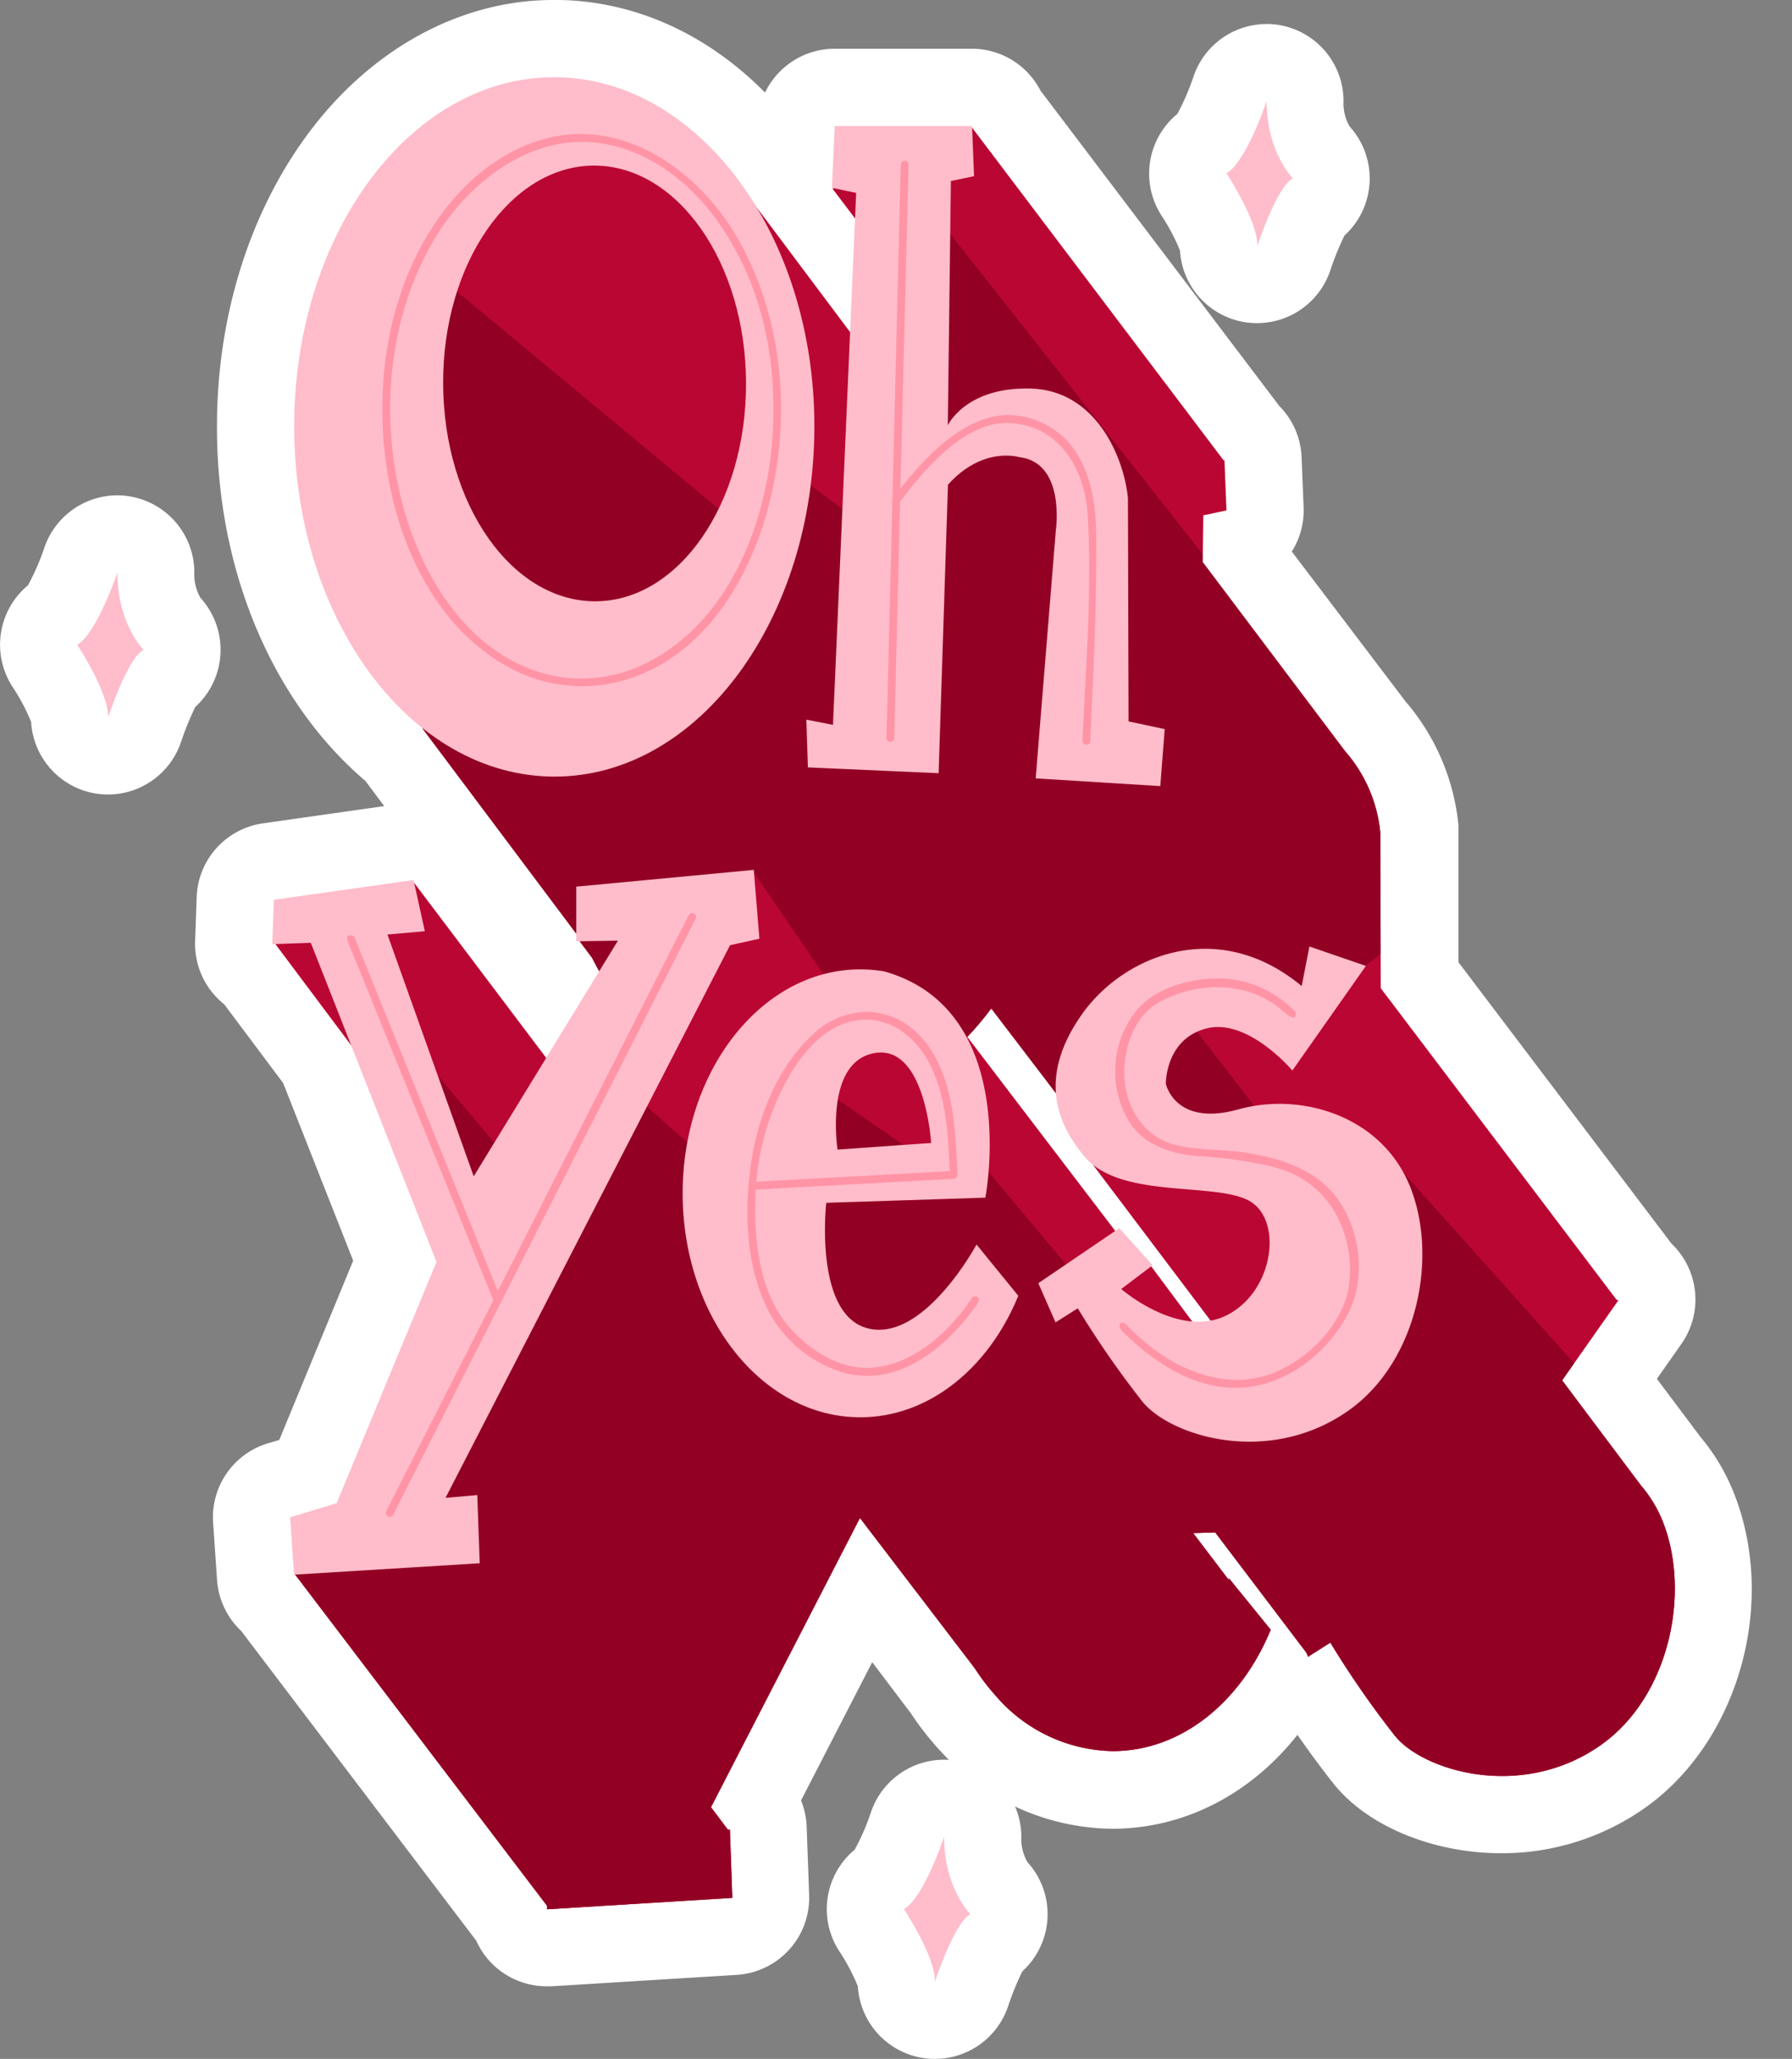
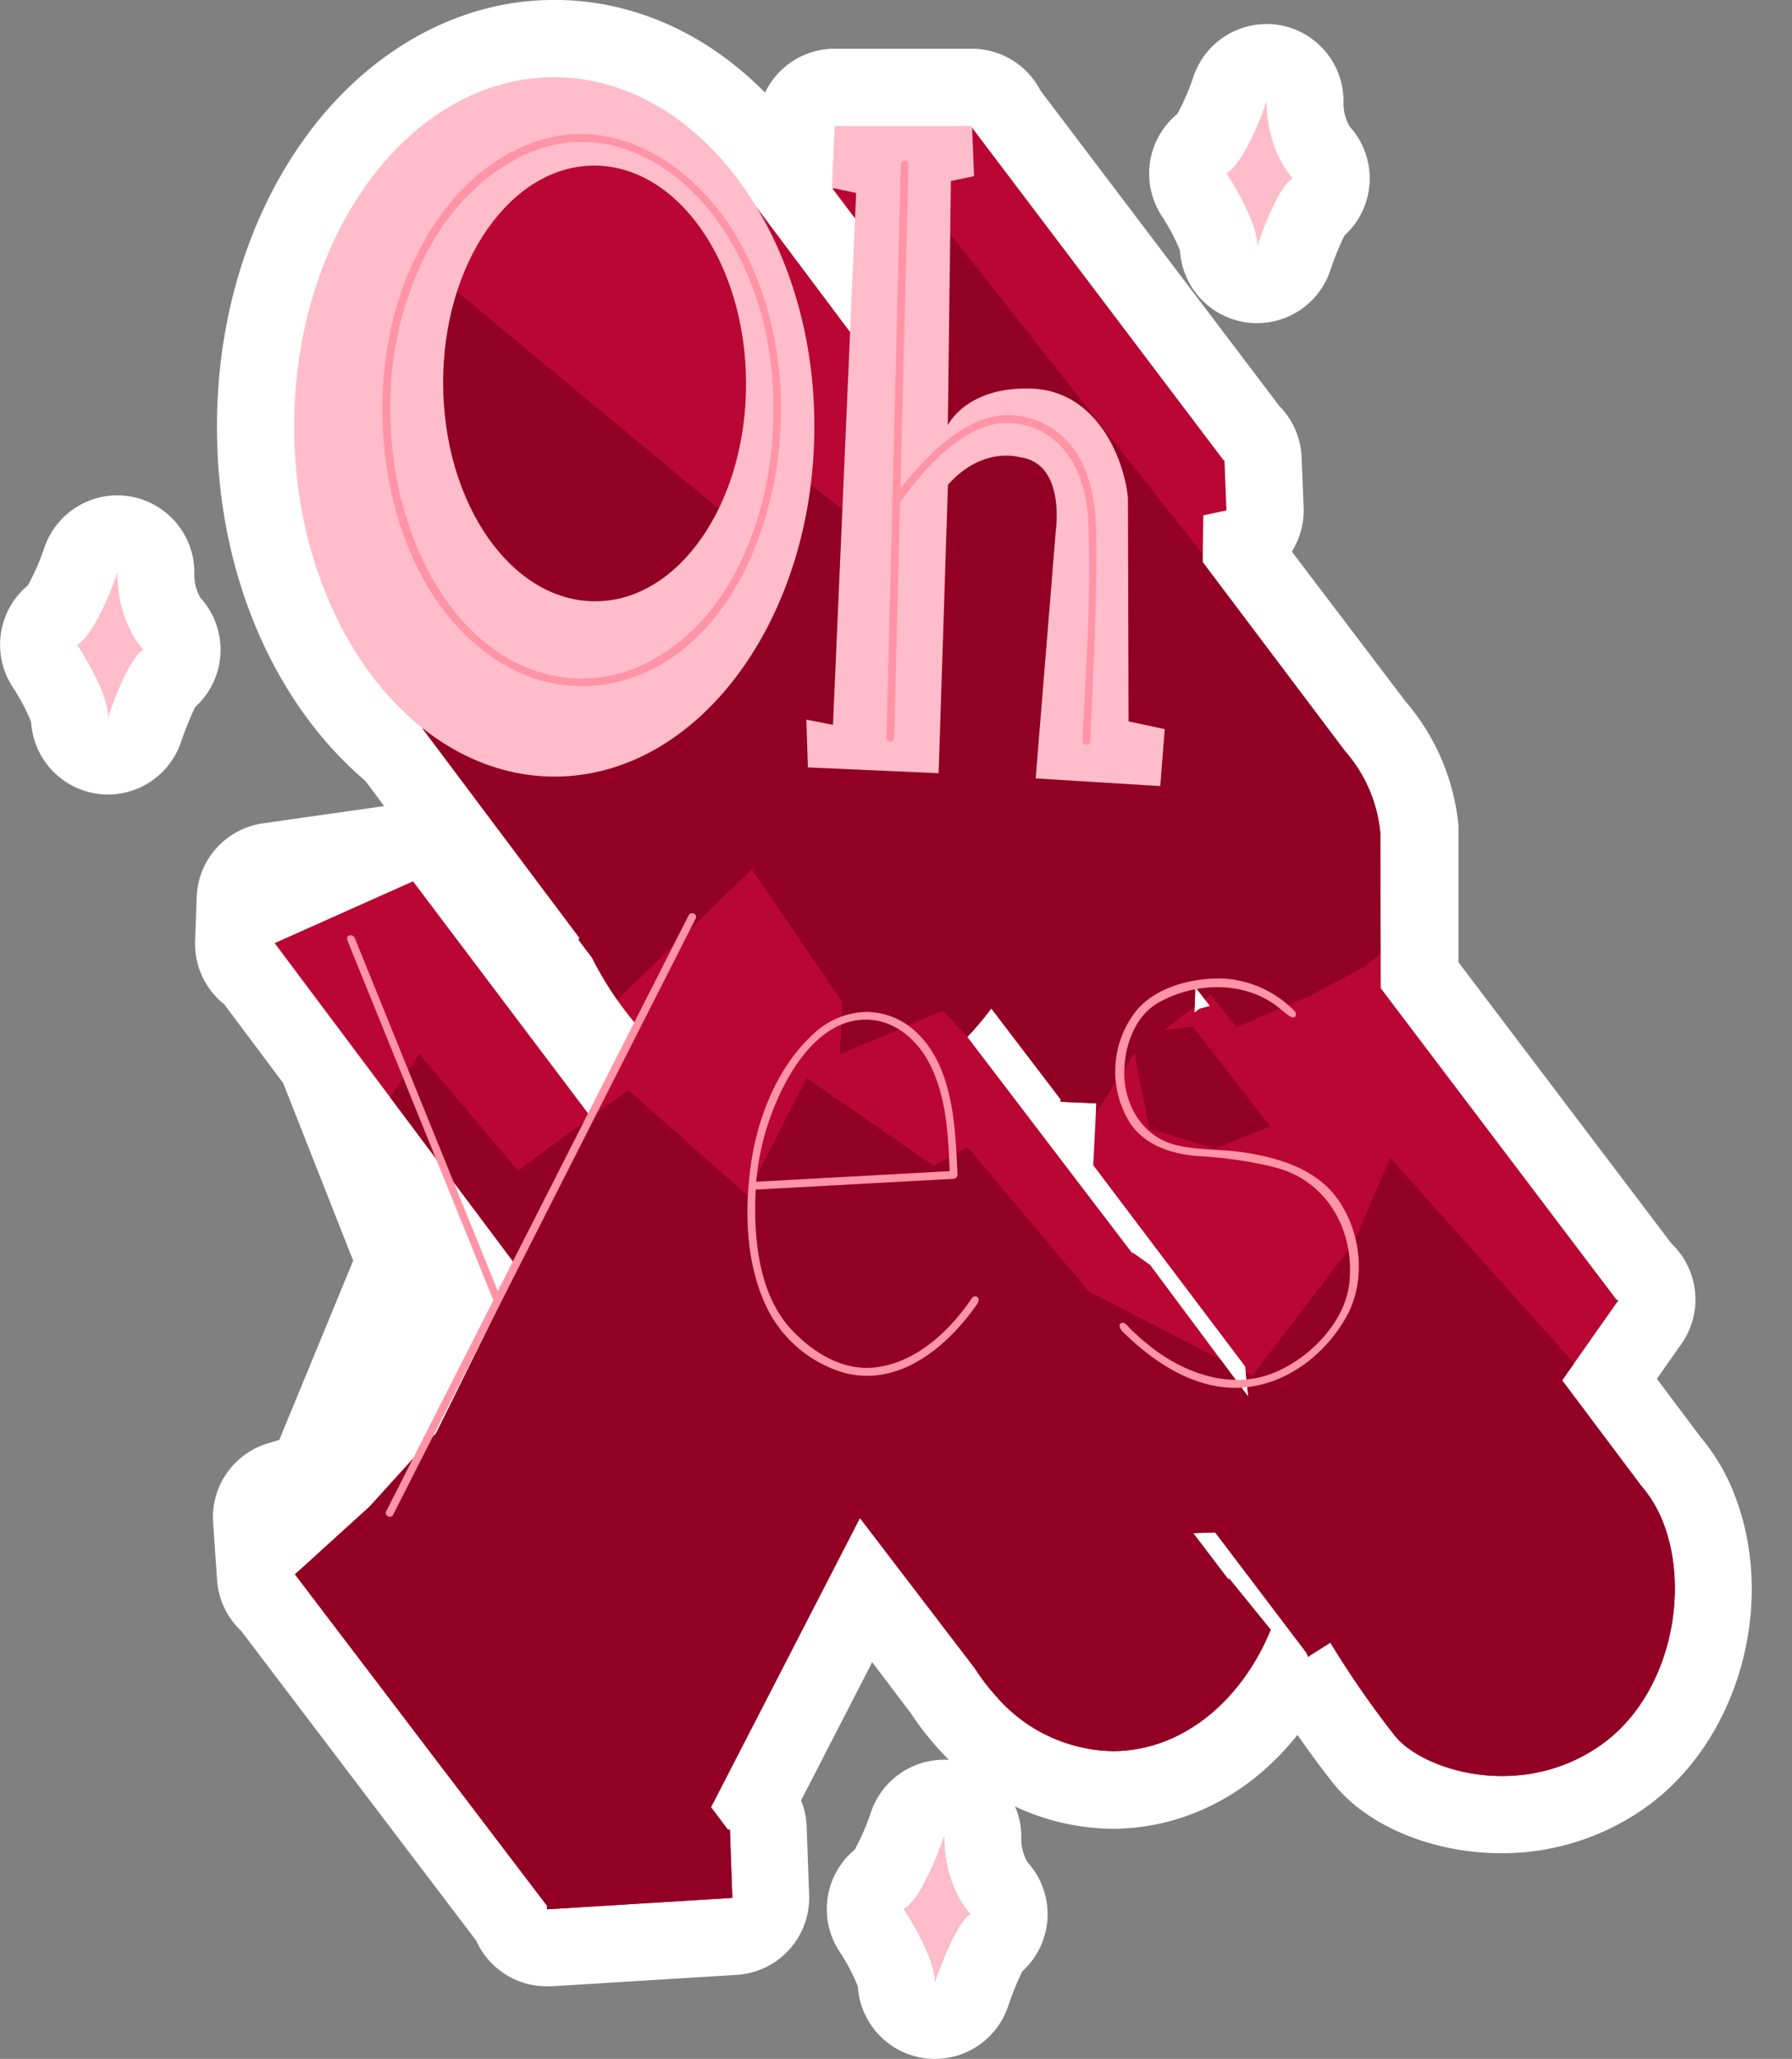
<svg xmlns="http://www.w3.org/2000/svg" id="Layer_7" viewBox="0 0 232.08 266.6">
  <rect x="0" y="0" width="232.08" height="266.6" fill="#808080" stroke="none" />
  <defs>
    <style>.cls-1,.cls-7{fill:none;}.cls-1{clip-rule:evenodd;}.cls-2{fill:#fff;}.cls-3{fill:#ffbcca;}.cls-3,.cls-4,.cls-6,.cls-7,.cls-8{fill-rule:evenodd;}.cls-4{fill:#ba0632;}.cls-5{clip-path:url(#clip-path);}.cls-6{fill:#920024;}.cls-8{fill:#ff94a6;}</style>
    <clipPath id="clip-path" transform="translate(-28.53 -20.14)">
      <path id="SVGID" d="M183.33,147.93l-.1,3.32.67-.51,1.31-.34Zm-26.42,2.79a41.4,41.4,0,0,1-3.1,3.69l21.35,28,.08-.07,2.25,1.6L190.19,201l-.4-3.92-19.68-26.07.41-8-4.63-.2v-.32Zm-51.7-6.55-1.78-2.38.17-.17L83.3,114.54,74.38,78.47l13.94-35.3,16.07-8.58,17.83,6.66L144.51,71l2-13L136.34,44.56l18-8L187,79.75h.11l.26,6.48-3,.64-.08,6.06,18.41,24.44a18.73,18.73,0,0,1,4.59,10.56l.06,20.17,30.52,40.32.26.09-7.29,10.37,10.19,13.58a16.72,16.72,0,0,1,2.87,4.75c3.63,9.25.79,22.64-8,28.86-10.4,7.36-23.24,3.28-26.77-1.23a123,123,0,0,1-8.31-12l-2.61,1.65-.14.12,0,0-.12.07-.23-.53-11.81-15.58-2.85.09,4.56,6a.87.87,0,0,0,.08-.14l5.4,6.65c-3.83,9.33-11.56,15.72-20.47,15.72a20.46,20.46,0,0,1-15.12-7.14h0l-.07-.08a27.4,27.4,0,0,1-2.7-3.55L139.9,216.7l-19.29,37.45,2.18,2.9.27,0,.31,8.84-24,1.48,0-.46L66.73,224l9.67-8.78,8.61-9.5L95.6,184.32,64.1,142.26l17.92-8,23,30.49,5.73-12.15A44.33,44.33,0,0,1,105.21,144.17Z" class="cls-1" />
    </clipPath>
  </defs>
  <path d="M191.37,57a5,5,0,0,1-.85-.07,5,5,0,0,1-4.15-5c-.09-1.06-1.62-4.23-3.17-6.56a5,5,0,0,1,1.42-7,26.45,26.45,0,0,0,3.21-6.75,5,5,0,0,1,4.73-3.41,5.52,5.52,0,0,1,.81.06,5,5,0,0,1,4.2,4.93,10.28,10.28,0,0,0,1.91,6.45,5,5,0,0,1-.64,7.64,31.23,31.23,0,0,0-2.72,6.22A5,5,0,0,1,191.37,57Z" class="cls-2" transform="translate(-28.53 -20.14)" />
  <path d="M192.57,33.25c0,6.64,3.39,10,3.39,10-2.05,1-4.59,8.73-4.59,8.73.07-3.25-4-9.39-4-9.39,2.57-1.5,5.2-9.34,5.2-9.34m0-10a10,10,0,0,0-9.48,6.83A30.47,30.47,0,0,1,181,34.9,10,10,0,0,0,179,48.12a26.2,26.2,0,0,1,2.35,4.46,10,10,0,0,0,8.29,9.26,9.83,9.83,0,0,0,1.7.14,10,10,0,0,0,9.49-6.87,36.29,36.29,0,0,1,1.82-4.47,10,10,0,0,0,.67-14.12,6,6,0,0,1-.79-3.29,10,10,0,0,0-8.4-9.86,11,11,0,0,0-1.61-.13Z" class="cls-2" transform="translate(-28.53 -20.14)" />
-   <path d="M42.54,118a6.09,6.09,0,0,1-.85-.07,5,5,0,0,1-4.16-5c-.09-1-1.62-4.22-3.17-6.56a5,5,0,0,1,1.42-6.94A26.39,26.39,0,0,0,39,92.69a5,5,0,0,1,4.73-3.41,5.54,5.54,0,0,1,.81.07,5,5,0,0,1,4.2,4.93,10.21,10.21,0,0,0,2,6.49,4.78,4.78,0,0,1,1.49,4.28A4.83,4.83,0,0,1,50,108.39a32,32,0,0,0-2.71,6.19A5,5,0,0,1,42.54,118Z" class="cls-2" transform="translate(-28.53 -20.14)" />
+   <path d="M42.54,118a6.09,6.09,0,0,1-.85-.07,5,5,0,0,1-4.16-5c-.09-1-1.62-4.22-3.17-6.56a5,5,0,0,1,1.42-6.94A26.39,26.39,0,0,0,39,92.69a5,5,0,0,1,4.73-3.41,5.54,5.54,0,0,1,.81.07,5,5,0,0,1,4.2,4.93,10.21,10.21,0,0,0,2,6.49,4.78,4.78,0,0,1,1.49,4.28A4.83,4.83,0,0,1,50,108.39a32,32,0,0,0-2.71,6.19Z" class="cls-2" transform="translate(-28.53 -20.14)" />
  <path d="M43.73,94.28c0,6.65,3.39,10,3.39,10-2,1-4.59,8.74-4.59,8.74.07-3.25-4-9.39-4-9.39,2.57-1.5,5.2-9.35,5.2-9.35m0-10a10,10,0,0,0-9.47,6.82h0a30.92,30.92,0,0,1-2.11,4.83,10,10,0,0,0-1.94,13.23,25.5,25.5,0,0,1,2.35,4.46,10,10,0,0,0,8.29,9.26,10.93,10.93,0,0,0,1.7.14A10,10,0,0,0,52,116.14a38.44,38.44,0,0,1,1.82-4.46,10,10,0,0,0,.67-14.13,6,6,0,0,1-.79-3.28,10,10,0,0,0-8.4-9.86,9.8,9.8,0,0,0-1.61-.13Z" class="cls-2" transform="translate(-28.53 -20.14)" />
-   <path d="M149.61,281.74a4.76,4.76,0,0,1-.84-.07,5,5,0,0,1-4.16-5c-.09-1-1.62-4.22-3.17-6.56a5,5,0,0,1,1.41-6.94c.79-.84,2.29-4,3.21-6.76a5,5,0,0,1,4.74-3.4,5.52,5.52,0,0,1,.81.06A5,5,0,0,1,155.8,258a10.32,10.32,0,0,0,1.92,6.45,5,5,0,0,1-.64,7.64,31.36,31.36,0,0,0-2.72,6.21A5,5,0,0,1,149.61,281.74Z" class="cls-2" transform="translate(-28.53 -20.14)" />
  <path d="M150.8,258c0,6.65,3.4,10,3.4,10-2,1-4.59,8.74-4.59,8.74.07-3.25-4-9.39-4-9.39,2.57-1.5,5.19-9.35,5.19-9.35m0-10a10,10,0,0,0-9.48,6.82,29.68,29.68,0,0,1-2.1,4.83,10,10,0,0,0-1.94,13.23,26.2,26.2,0,0,1,2.35,4.46,10,10,0,0,0,8.29,9.26,10.93,10.93,0,0,0,1.7.14,10,10,0,0,0,9.49-6.88,36.75,36.75,0,0,1,1.82-4.46,10,10,0,0,0,.67-14.13,6,6,0,0,1-.8-3.28,10,10,0,0,0-8.39-9.86,11,11,0,0,0-1.61-.13Z" class="cls-2" transform="translate(-28.53 -20.14)" />
  <path d="M99.32,272.34A5,5,0,0,1,94.6,269l-31.14-41a5,5,0,0,1-1.84-3.54l-.5-7.43a5,5,0,0,1,3.53-5.12l3.77-1.15,11.25-27.19L69.61,158l-8.49-11.34a4.68,4.68,0,0,1-.86-.68,5,5,0,0,1-1.46-3.72l.2-5.75a5,5,0,0,1,4.3-4.77l18.09-2.56a4.12,4.12,0,0,1,.7,0,5,5,0,0,1,4.62,3.09l12.12,16.07,1.35-2.21c-.18-.14-.36-.29-.53-.45a5,5,0,0,1-1.43-2.81l-18.71-25c-11.16-9.24-17.83-25-17.88-42.29C61.56,47.8,78.86,25.2,100.19,25.14c12,0,23,6.87,30.35,18.87l.72,1a5.46,5.46,0,0,1,0-.7l.38-8.05a5,5,0,0,1,5-4.76h17.78a5,5,0,0,1,4.6,3L190.46,76a5,5,0,0,1,1.64,3.51l.26,6.48a5,5,0,0,1-3,4.79v.46l17.23,22.88a24,24,0,0,1,5.73,13.29,3.7,3.7,0,0,1,0,.47l.06,18.49,28.9,38.19a5,5,0,0,1,1,6.78l-5.2,7.4L245,209.33a21.34,21.34,0,0,1,3.62,6.06c4.73,12,.35,27.61-9.77,34.76a27.06,27.06,0,0,1-15.72,5h0c-7.32,0-14.5-2.9-17.87-7.2-2.52-3.22-4.57-6.15-6-8.37a5,5,0,0,1-2.67-.07,5.11,5.11,0,0,1-1.59-.82C189.68,247,181.55,252,172.65,252a25.37,25.37,0,0,1-18.59-8.52,5.26,5.26,0,0,1-.44-.49,31.57,31.57,0,0,1-3-3.87l-9.95-13-14.14,27.45a4.94,4.94,0,0,1,1.47,3.36l.32,8.84a5,5,0,0,1-4.69,5.17l-24,1.48Z" class="cls-2" transform="translate(-28.53 -20.14)" />
  <path d="M100.27,30.14c10.53,0,19.94,6.51,26.13,16.69l12.2,16.26.64-14.71-2.9-3.82.06,0-.16,0,.37-8h17.78v.26l32.6,43h.11l.26,6.48-3,.64-.08,6.06,18.41,24.44a18.73,18.73,0,0,1,4.59,10.56l.06,20.17,30.52,40.32.26.09-7.29,10.37,10.19,13.58a16.72,16.72,0,0,1,2.87,4.75c3.63,9.25.79,22.64-8,28.86a22,22,0,0,1-12.84,4.05c-6.31,0-11.81-2.56-13.93-5.28a123,123,0,0,1-8.31-12l-2.61,1.65-.14.12,0,0-.12.07-.23-.53-11.81-15.58-2.85.09,4.56,6a.87.87,0,0,0,.08-.14l5.4,6.65c-3.83,9.33-11.56,15.72-20.47,15.72a20.46,20.46,0,0,1-15.12-7.14h0l-.07-.08a27.4,27.4,0,0,1-2.7-3.55L139.9,216.7l-19.29,37.45,2.18,2.9.27,0,.31,8.84-24,1.48,0-.46L66.78,224h-.17l-.5-7.43,6-1.83,12.93-31.25-11-28-9.82-13.11h-.4l.21-5.75,18.09-2.56.08.37,17.09,22.67,6.88-11.24c-.32-.57-.64-1.13-.93-1.72L103.6,142h-.44v-1L83.3,114.54l0-.11c-9.92-7.86-16.61-22.35-16.65-38.92-.06-25,15-45.32,33.58-45.37h.06M173,179.55l.56-.38,4.31,4.81-.21.16,5.28,7.1c.29,0,.57,0,.86,0a8.89,8.89,0,0,0,1.53-.14l-15.17-20.09V171a7.31,7.31,0,0,1-1.07-1,14.64,14.64,0,0,1-3.74-8.21l-8.4-11a41.4,41.4,0,0,1-3.1,3.69L173,179.55M100.27,20.14h-.09c-12.06,0-23.65,6.37-31.8,17.38-7.61,10.29-11.79,23.79-11.75,38,0,18.55,7.21,35.51,19.22,45.74l2.44,3.26L62.6,126.75A10,10,0,0,0,54,136.29L53.8,142a10,10,0,0,0,2.92,7.43,10.24,10.24,0,0,0,.85.76l7.63,10.19,9.07,23L64.7,206.59l-1.5.45a10,10,0,0,0-7.07,10.25l.51,7.43a10,10,0,0,0,3.13,6.61l30.44,40.11a10,10,0,0,0,9.11,5.9l.62,0,24-1.48a10,10,0,0,0,9.38-10.34l-.32-8.83a9.82,9.82,0,0,0-.73-3.41l9.22-17.91,5,6.61a37.63,37.63,0,0,0,3.23,4.22c.22.26.44.51.67.74a30.32,30.32,0,0,0,22.17,10c9.34,0,17.93-4.48,24-12.16,1.29,1.85,2.84,4,4.59,6.21,4.33,5.54,12.89,9.12,21.81,9.12a32.12,32.12,0,0,0,18.62-5.88c12.08-8.55,17.15-26.42,11.53-40.69a26.31,26.31,0,0,0-4.36-7.34l-5.64-7.52,3.11-4.43A10,10,0,0,0,245,181.17l-27.59-36.44,0-16.83c0-.31,0-.62,0-.93a28.89,28.89,0,0,0-6.85-16L195.83,91.56a10,10,0,0,0,1.53-5.72l-.26-6.48a10,10,0,0,0-2.89-6.65L163.28,31.87a10,10,0,0,0-8.89-5.42H136.61a10,10,0,0,0-9,5.68c-7.64-7.73-17.18-12-27.32-12Z" class="cls-2" transform="translate(-28.53 -20.14)" />
  <path d="M192.57,33.25s-2.63,7.84-5.2,9.34c0,0,4.07,6.14,4,9.39,0,0,2.54-7.73,4.59-8.73C196,43.25,192.57,39.89,192.57,33.25Z" class="cls-3" transform="translate(-28.53 -20.14)" />
  <path d="M43.73,94.28s-2.63,7.85-5.2,9.35c0,0,4.07,6.14,4,9.39,0,0,2.55-7.73,4.59-8.74C47.12,104.28,43.74,100.93,43.73,94.28Z" class="cls-3" transform="translate(-28.53 -20.14)" />
  <path d="M150.8,258s-2.62,7.85-5.19,9.35c0,0,4.07,6.14,4,9.39,0,0,2.54-7.73,4.59-8.74C154.2,268,150.81,264.65,150.8,258Z" class="cls-3" transform="translate(-28.53 -20.14)" />
  <path d="M183.33,147.93l-.1,3.32.67-.51,1.31-.34Zm-26.42,2.79a41.4,41.4,0,0,1-3.1,3.69l21.35,28,.08-.07,2.25,1.6L190.19,201l-.4-3.92-19.68-26.07.41-8-4.63-.2v-.32Zm-51.7-6.55-1.78-2.38.17-.17L83.3,114.54,74.38,78.47l13.94-35.3,16.07-8.58,17.83,6.66L144.51,71l2-13L136.34,44.56l18-8L187,79.75h.11l.26,6.48-3,.64-.08,6.06,18.41,24.44a18.73,18.73,0,0,1,4.59,10.56l.06,20.17,30.52,40.32.26.09-7.29,10.37,10.19,13.58a16.72,16.72,0,0,1,2.87,4.75c3.63,9.25.79,22.64-8,28.86-10.4,7.36-23.24,3.28-26.77-1.23a123,123,0,0,1-8.31-12l-2.61,1.65-.14.12,0,0-.12.07-.23-.53-11.81-15.58-2.85.09,4.56,6a.87.87,0,0,0,.08-.14l5.4,6.65c-3.83,9.33-11.56,15.72-20.47,15.72a20.46,20.46,0,0,1-15.12-7.14h0l-.07-.08a27.4,27.4,0,0,1-2.7-3.55L139.9,216.7l-19.29,37.45,2.18,2.9.27,0,.31,8.84-24,1.48,0-.46L66.73,224l9.67-8.78,8.61-9.5L95.6,184.32,64.1,142.26l17.92-8,23,30.49,5.73-12.15A44.33,44.33,0,0,1,105.21,144.17Z" class="cls-4" transform="translate(-28.53 -20.14)" />
  <g class="cls-5">
-     <polygon points="138.17 79.59 137.84 60.54 131.98 55.41 122.55 58.46 118.84 66.06 114.59 90.82 114.85 91.17 121.59 67.82 137.32 83.89 138.17 79.59" class="cls-6" />
    <polygon points="122.11 130.87 108.79 136.5 109.06 129.69 97.36 112.57 75.81 133.48 43.15 99.83 28.67 58.51 56.97 35.92 97.77 69.78 102.11 60.73 113.36 69.04 116.74 36.55 117.12 27.14 117.45 23.17 156.78 73.05 188.89 115.54 176.54 125.28 169.85 128.85 160.17 132.99 156.76 128.77 150.83 133.37 154.5 132.94 164.5 145.87 157.36 148.73 148.84 146.16 146.94 136.39 146.8 136.5 139.3 148.29 132.06 141.46 122.11 130.87" class="cls-6" />
    <polygon points="54.29 136.47 67.08 151.56 81.36 141.15 96.75 154.75 104.47 139.6 120.93 150.97 125.3 148.51 141.01 167.25 162.19 178.12 175.22 161.11 180.06 149.96 206.61 179.6 232.08 222.42 191.42 259.61 147.17 262.71 81.31 266.54 45.93 262.84 15.8 193.98 54.29 136.47" class="cls-6" />
    <path d="M183.33,147.93l-.1,3.32.67-.51,1.31-.34Zm-26.42,2.79a41.4,41.4,0,0,1-3.1,3.69l21.35,28,.08-.07,2.25,1.6L190.19,201l-.4-3.92-19.68-26.07.41-8-4.63-.2v-.32Zm-51.7-6.55-1.78-2.38.17-.17L83.3,114.54,74.38,78.47l13.94-35.3,16.07-8.58,17.83,6.66L144.51,71l2-13L136.34,44.56l18-8L187,79.75h.11l.26,6.48-3,.64-.08,6.06,18.41,24.44a18.73,18.73,0,0,1,4.59,10.56l.06,20.17,30.52,40.32.26.09-7.29,10.37,10.19,13.58a16.72,16.72,0,0,1,2.87,4.75c3.63,9.25.79,22.64-8,28.86-10.4,7.36-23.24,3.28-26.77-1.23a123,123,0,0,1-8.31-12l-2.61,1.65-.14.12,0,0-.12.07-.23-.53-11.81-15.58-2.85.09,4.56,6a.87.87,0,0,0,.08-.14l5.4,6.65c-3.83,9.33-11.56,15.72-20.47,15.72a20.46,20.46,0,0,1-15.12-7.14h0l-.07-.08a27.4,27.4,0,0,1-2.7-3.55L139.9,216.7l-19.29,37.45,2.18,2.9.27,0,.31,8.84-24,1.48,0-.46L66.73,224l9.67-8.78,8.61-9.5L95.6,184.32,64.1,142.26l17.92-8,23,30.49,5.73-12.15A44.33,44.33,0,0,1,105.21,144.17Z" class="cls-7" transform="translate(-28.53 -20.14)" />
  </g>
-   <path d="M149.12,168.14,137,169s-1.76-11.36,4.8-12.5S149.12,168.14,149.12,168.14Zm11.29,19.79c-3.83,9.34-11.56,15.73-20.47,15.73-12.71,0-23-13-23-29s10.32-29,23-29a18.59,18.59,0,0,1,3.09.26c17.83,5,13.11,29.3,13.11,29.3l-20.6.67s-1.67,14.67,5.53,16.29S155,181.29,155,181.29Z" class="cls-3" transform="translate(-28.53 -20.14)" />
  <path d="M136.41,114l3-68.88-3.14-.66.37-8h17.78l.26,6.49-3,.63-.4,31.62s2.35-5,10.77-4.75,12.05,8.9,12.56,14.2l.08,28.9,4.68,1-.57,7.38-16.14-1,2.61-32.13s1.3-8.78-4.76-9.47c0,0-4.72-1.46-9.21,3.58l-1.21,37.35-16.93-.75-.2-6.19Z" class="cls-3" transform="translate(-28.53 -20.14)" />
  <path d="M105.46,41.58c10.83,0,19.65,12.59,19.69,28.17S116.44,98,105.61,98,86,85.43,85.92,69.85,94.64,41.61,105.46,41.58Zm-5.25-11.44C118.8,30.09,134,50.34,134,75.33s-15,45.32-33.58,45.37S66.7,100.5,66.63,75.51,81.61,30.19,100.21,30.14Z" class="cls-3" transform="translate(-28.53 -20.14)" />
-   <polygon points="94.55 122.39 57.7 193.95 61.81 193.59 62.13 202.42 38.08 203.9 37.58 196.47 43.6 194.64 56.53 163.4 40.25 122.08 35.26 122.26 35.47 116.51 53.56 113.95 55.02 120.58 50.18 121.01 61.35 152.32 80.03 121.8 74.63 121.89 74.63 114.81 97.62 112.64 98.35 121.55 94.55 122.39" class="cls-3" />
-   <path d="M197.11,147.82l1-5.12,7.32,2.51-9.53,13.55s-5.75-6.83-11.12-5.45-5.26,7.18-5.26,7.18,1.19,5.59,9.39,3.3,18.66.88,22.29,10.13.79,22.64-8,28.85c-10.41,7.36-23.25,3.29-26.78-1.22a122.3,122.3,0,0,1-8.31-12l-2.88,1.82L163,186.3l10.49-7.13,4.31,4.81-4.06,3.07s7.46,6.49,13.64,3.41,7.36-12.5,2.84-14.88-16.57-.19-21.19-5.63c-3.86-4.56-6-10.63-.26-18.64C174.14,143.86,186.25,138.81,197.11,147.82Z" class="cls-3" transform="translate(-28.53 -20.14)" />
  <path d="M103.7,38.51c-7.93.1-15.06,6-19,12.75-5.15,8.79-6.65,19.52-5,29.67,1.94,12,8.87,24.33,20.6,26.73a18.48,18.48,0,0,0,11.64-1.52c11.46-5.51,16.82-19.79,16.76-33.1,0-9-2.39-18-8-25.28-4-5.16-9.94-9.17-16.68-9.25Zm.32-1c8.3.11,15.73,6.13,19.89,13.24,5.23,8.94,6.77,19.84,5.16,30.12-1.94,12.41-8.84,25.2-21.42,27.77a19.82,19.82,0,0,1-13.75-2.38C83,99.93,78,86,78.05,73c0-9.11,2.51-18.36,8-25.59,4.12-5.46,10.3-9.71,17.35-9.93Zm40.09,47.38,1.08-43.45a.5.5,0,0,1,.57-.48.52.52,0,0,1,.43.5L145.14,83.4c3.72-4.67,8.34-9.23,13.59-9.51h.45a10.66,10.66,0,0,1,7.68,3.47c2.88,3.22,3.58,7.88,3.63,11.88.1,8.86-.36,17.74-.75,26.6a.93.93,0,0,1-.1.54.52.52,0,0,1-.92-.3c.45-9.67,1.21-19.3.7-29-.29-5.58-3.19-11.63-9.87-12.15-5.59-.43-10.74,5.19-14.45,10.18l-.76,30.58a.5.5,0,0,1-1,0l.76-30.33A.48.48,0,0,1,144.11,84.89Zm-3.58,67.28c-5.87.1-10,6.42-12.26,12.7a33.87,33.87,0,0,0-1.08,3.69,32.37,32.37,0,0,0-.72,4.6l25.05-1.37c-.19-4.58-.38-9.18-2.37-13.44-1.51-3.25-4.51-6.11-8.34-6.18Zm.19-1a9.38,9.38,0,0,1,5.75,2c4.4,3.48,5.46,9.54,5.83,14.78.1,1.36.17,2.72.23,4.08,0,0,.11.67-.47.75l-25.66,1.4c-.33,6.62.48,13.72,4.7,18.2,2.85,3,6.69,5.35,10.93,4.8,5.33-.68,9.64-4.9,12.34-8.91a.61.61,0,0,1,.41-.27c.45,0,.73.38.24,1.09-4,5.67-10.19,10.69-17.24,8.79a16.24,16.24,0,0,1-10.21-9c-2.25-5.05-2.57-11-2-16.26.67-6.9,3.35-14,8.18-18.48A10.31,10.31,0,0,1,140.72,151.17Zm45.69-4.34a13.94,13.94,0,0,1,9.82,4.28.68.68,0,0,1,.1.58c-.37.77-1.67-.81-3-1.67-4.25-2.8-10-2.64-14.61-.14-3.22,1.73-4.59,5.72-4.59,9.21,0,4,2.26,8.14,6.49,9.26,2.87.76,5.91.57,8.91,1,4.69.71,9.48,2.16,12.25,6.07,3.12,4.4,3.65,10.62,1.17,15.13-3.09,5.62-9.13,9.82-15.68,9.24-5.15-.46-9.83-3.7-13.48-7.36-.08-.08-.57-.92.06-1,.37-.07.69.37,1,.71a33.93,33.93,0,0,0,2.78,2.44c4.34,3.39,10.3,5.53,15.77,3.36,5-2,9.35-6.8,9.88-11.66.68-6.18-2.35-12.92-9.33-14.9l-1-.26a55.81,55.81,0,0,0-9.4-1.29c-3.31-.28-6.67-1.36-8.62-4.2a12.62,12.62,0,0,1,.75-14.6c2.3-2.83,6.55-4.1,10.22-4.18ZM93,187.32l24.72-48.67a.53.53,0,0,1,.61-.24.48.48,0,0,1,.28.7L79.42,216.33a.51.51,0,0,1-.9-.45L92.43,188.5l-18.9-46.56c-.15-.52.07-.76.6-.67a.59.59,0,0,1,.33.29Z" class="cls-8" transform="translate(-28.53 -20.14)" />
</svg>